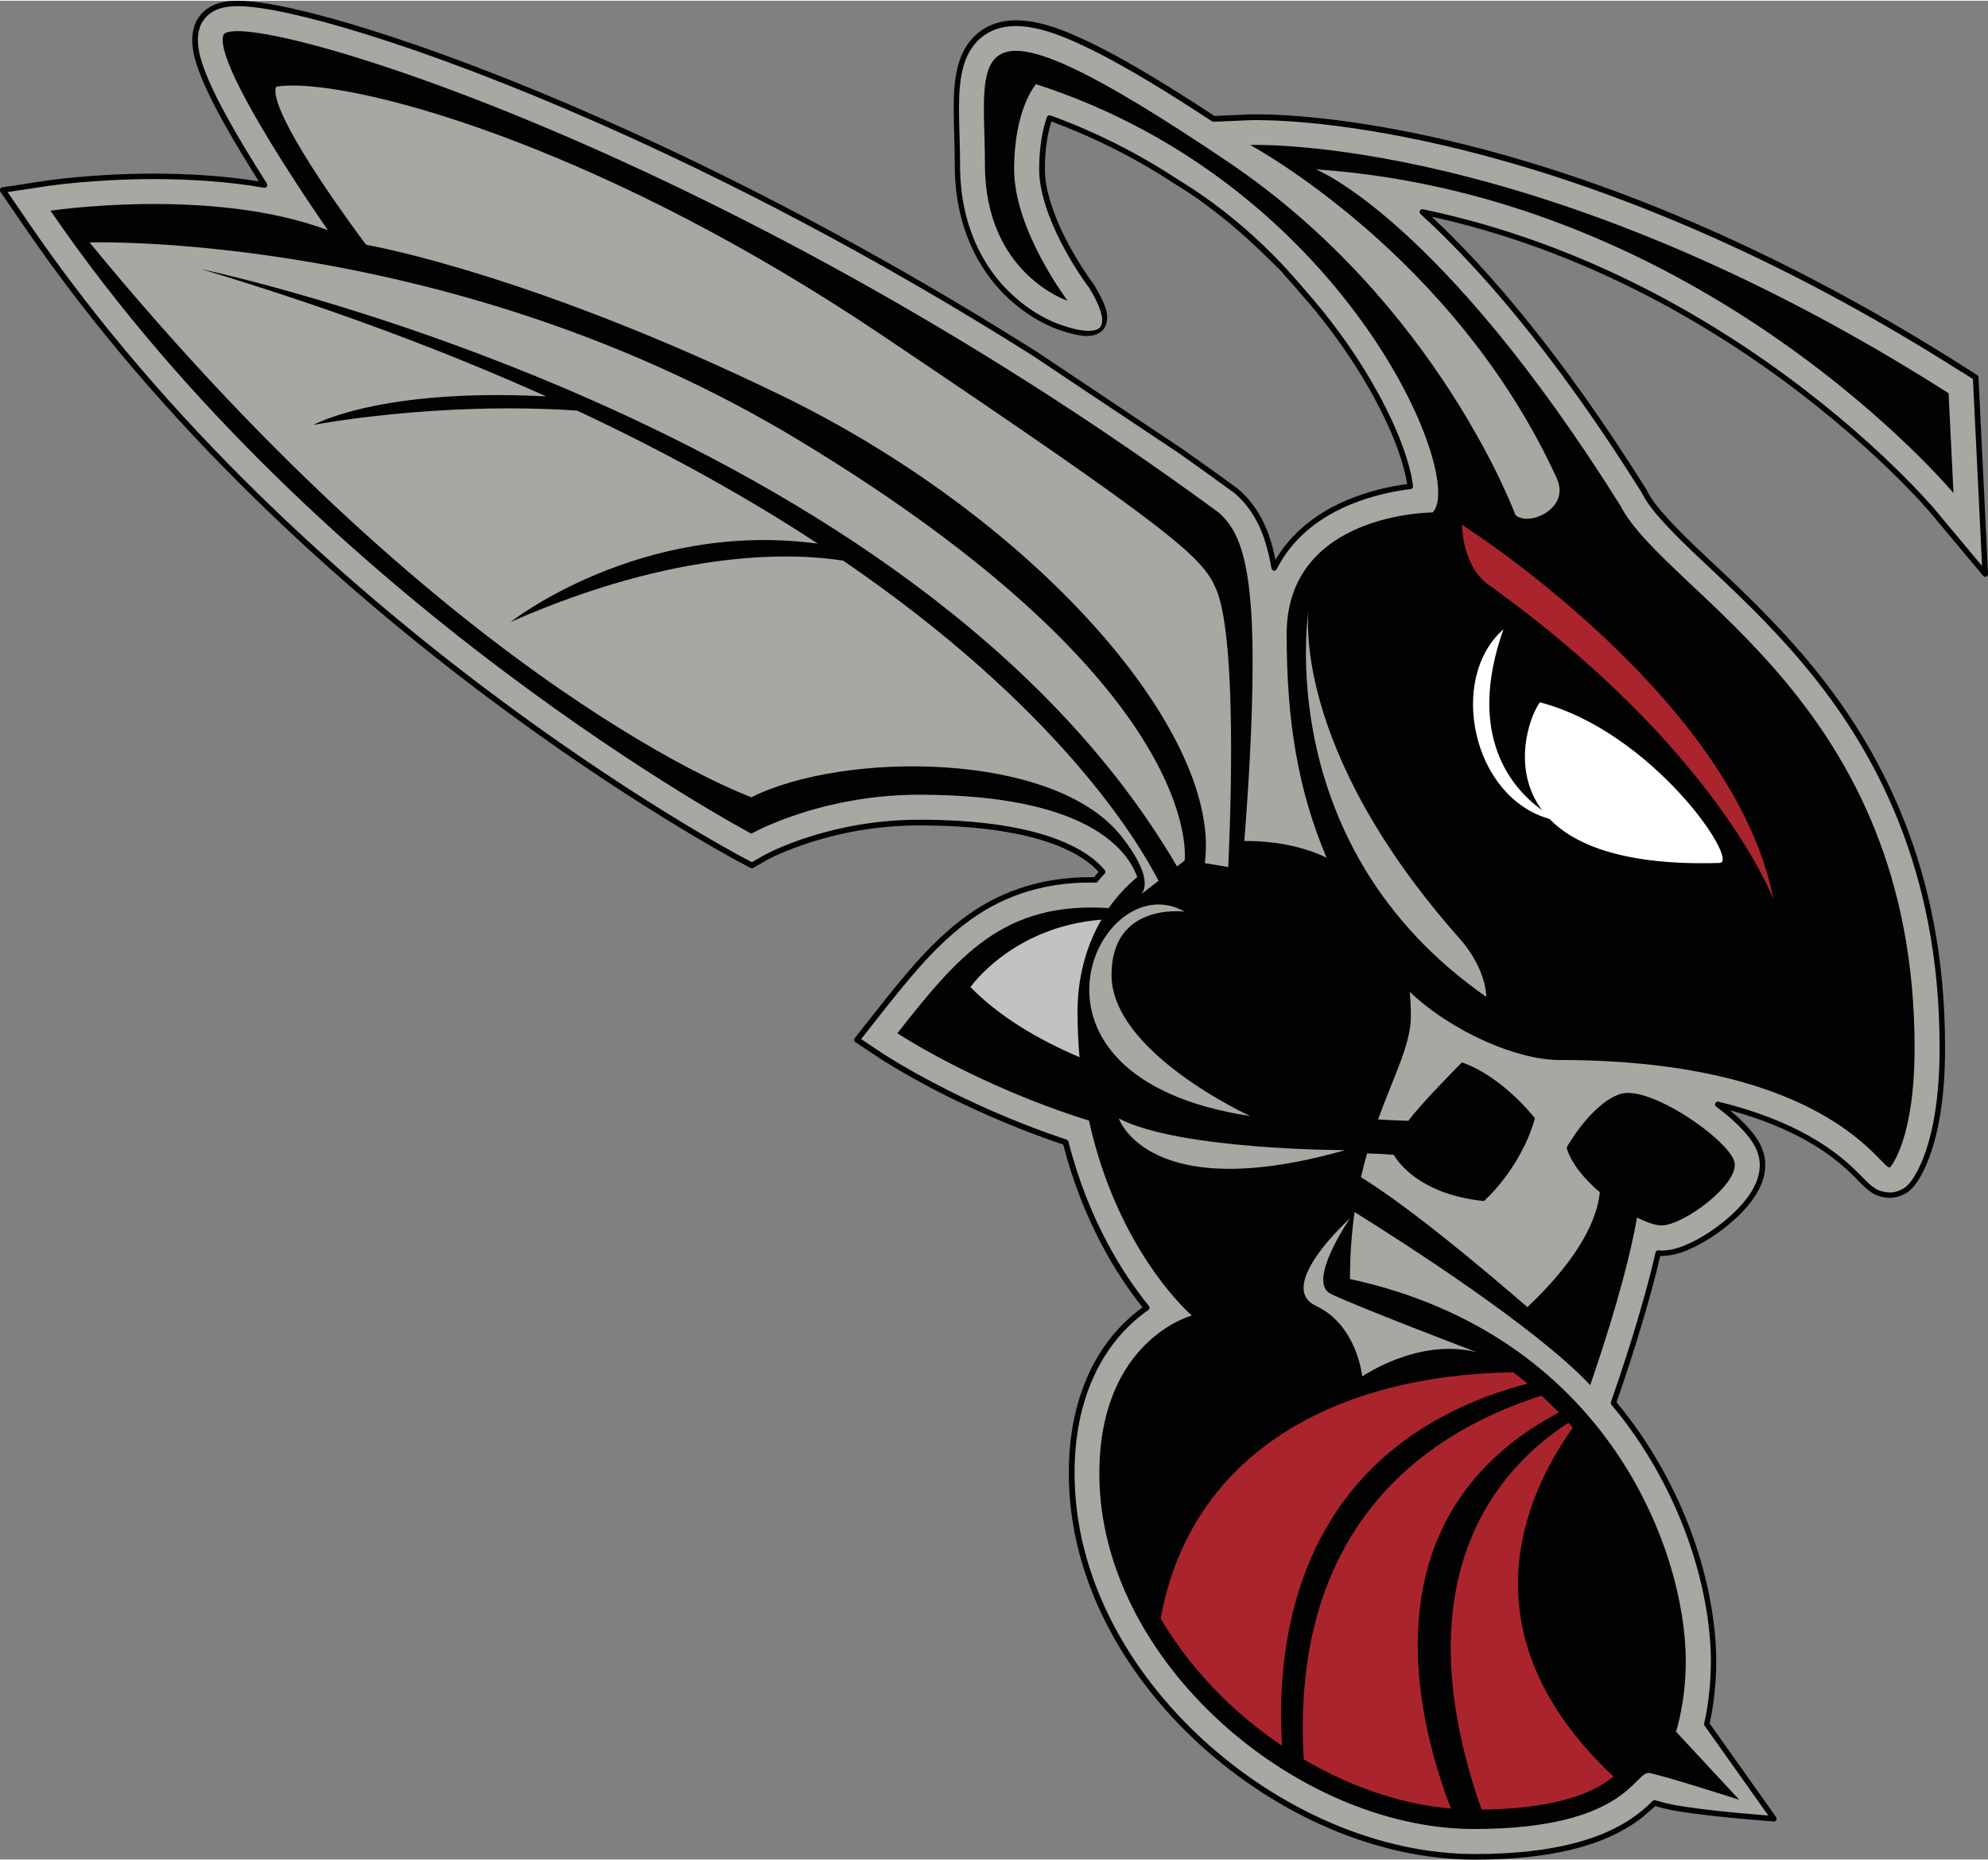
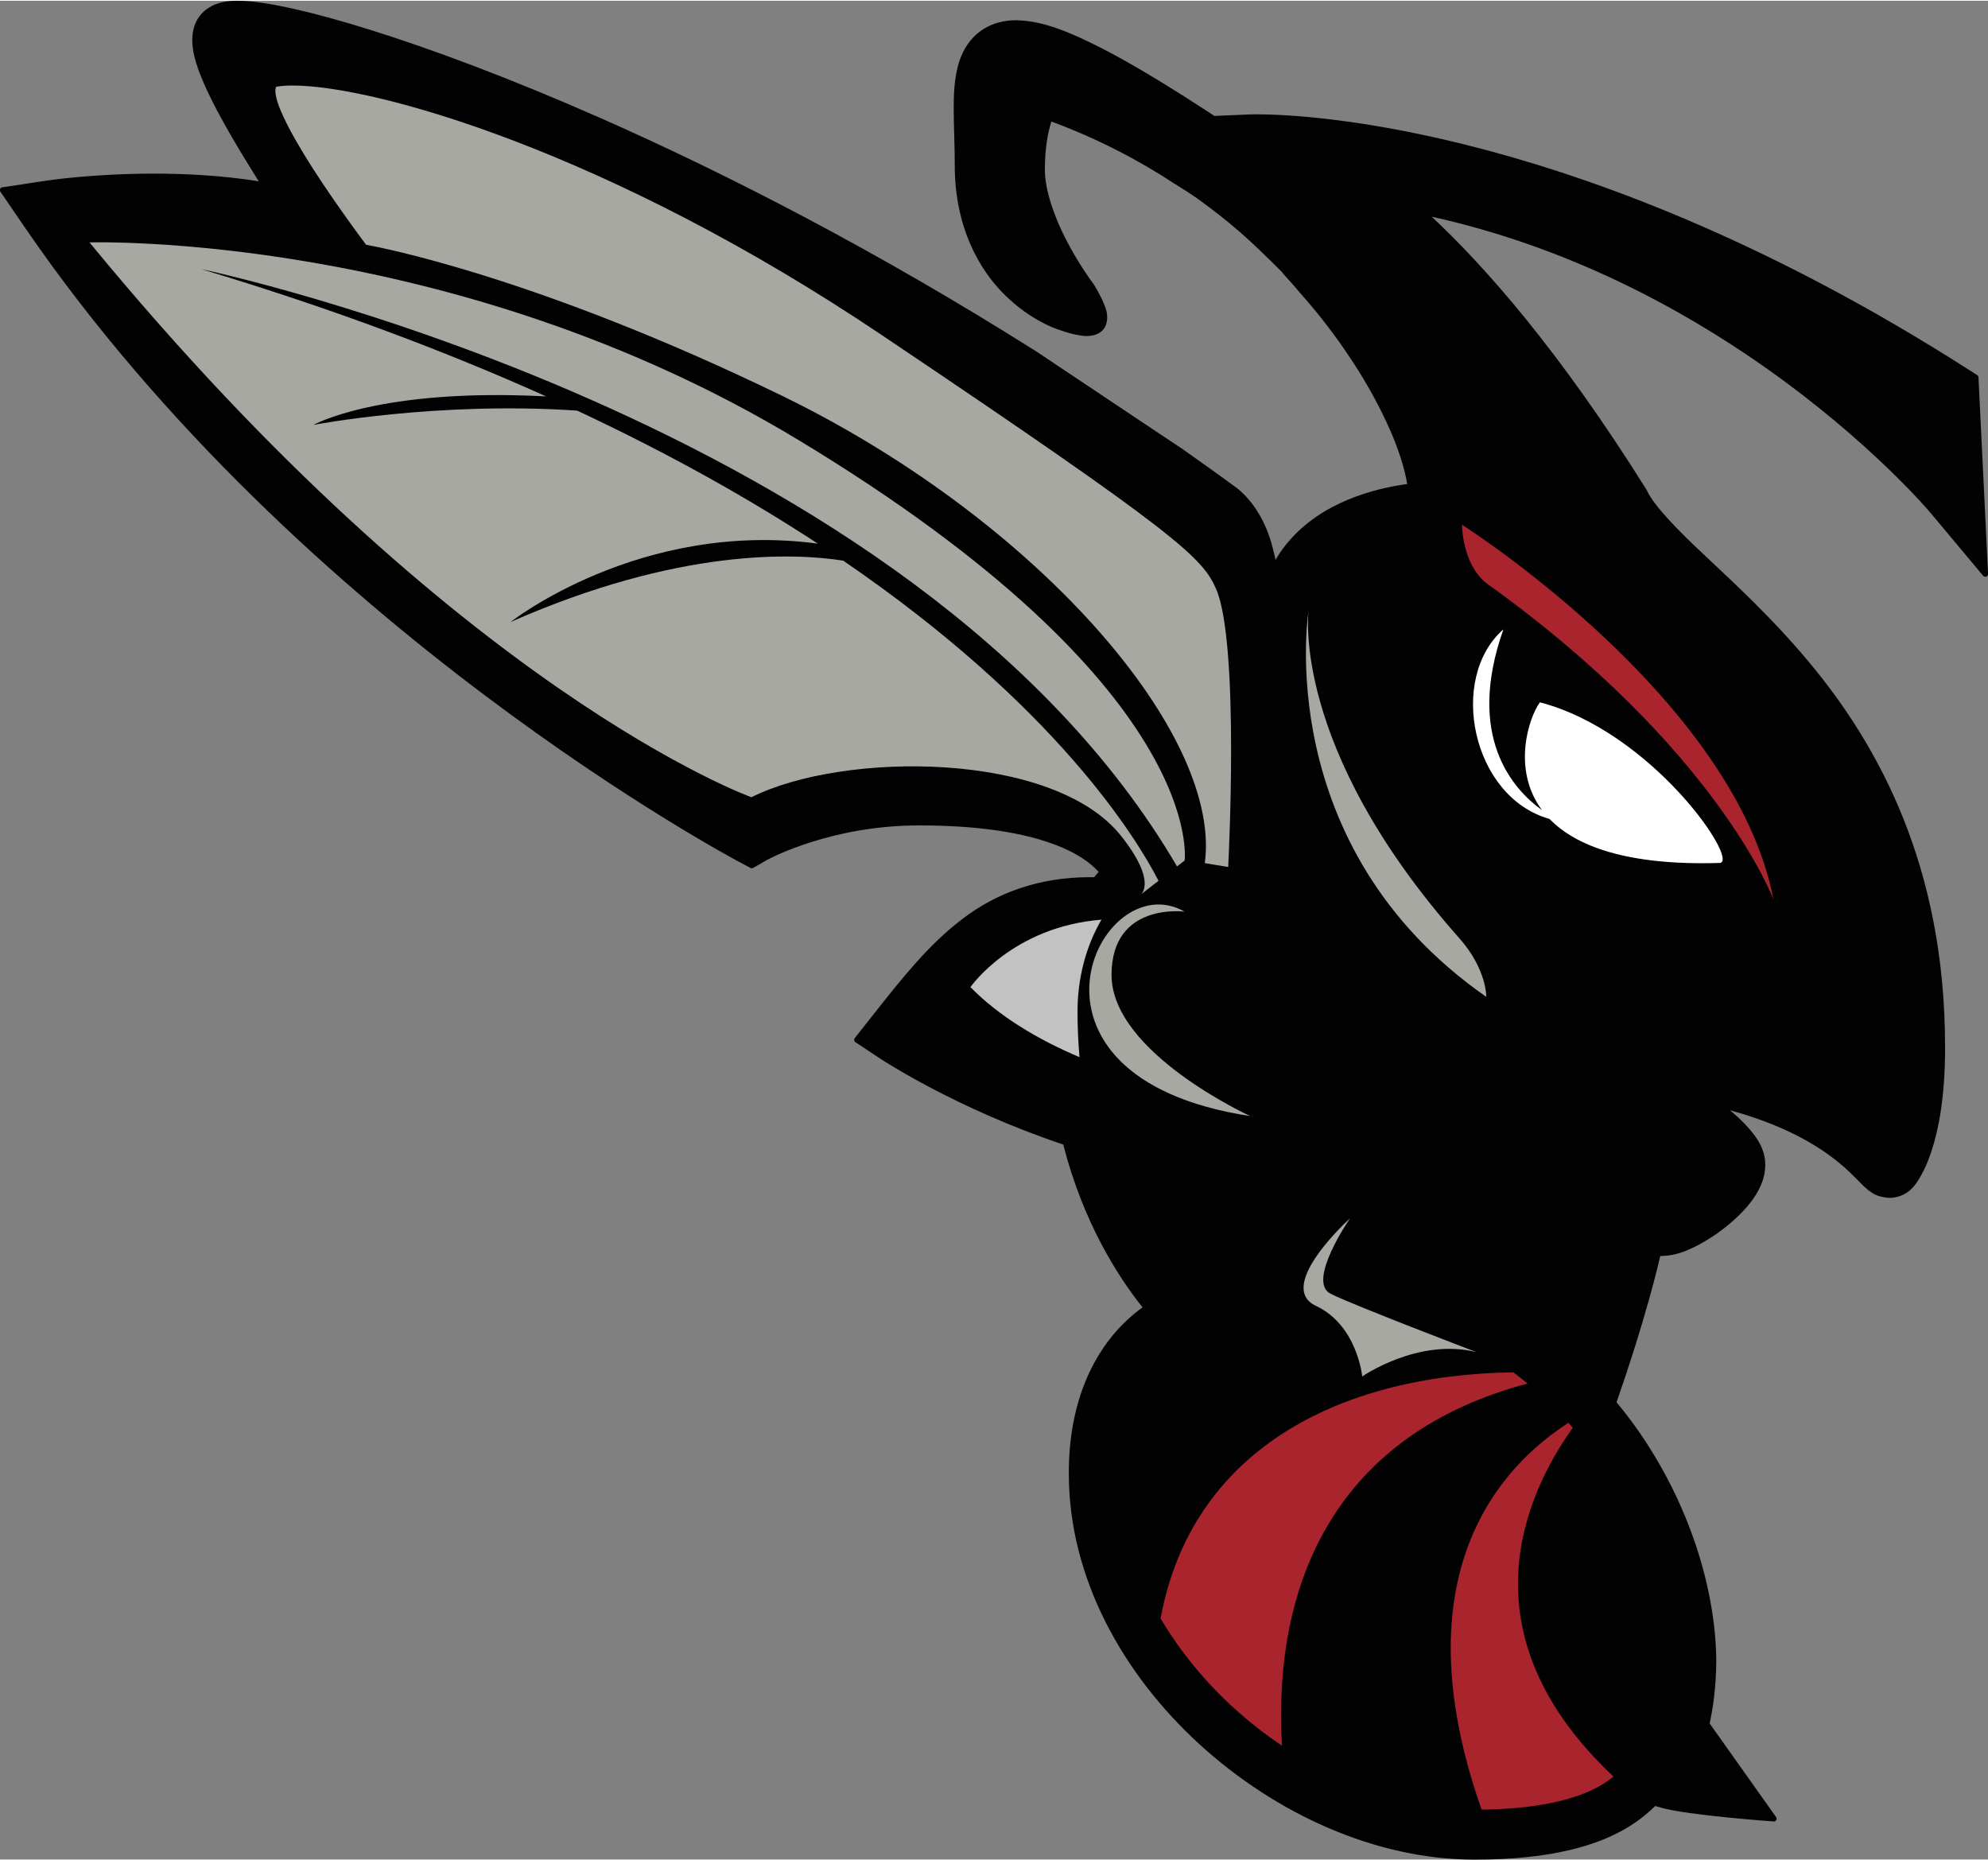
<svg xmlns="http://www.w3.org/2000/svg" id="Layer_1" data-name="Layer 1" width="4.98in" height="4.66in" viewBox="0 0 358.83 335.5">
  <rect x="0" y="0" width="358.83" height="335.5" fill="#808080" stroke="none" />
  <defs>
    <style>
      .cls-1 {
        fill: #aa242e;
      }

      .cls-2 {
        fill: #fff;
      }

      .cls-3 {
        fill: #c2c2c2;
      }

      .cls-4 {
        fill: #a7a8a2;
      }

      .cls-5 {
        fill: #030202;
      }
    </style>
  </defs>
  <path class="cls-5" d="M231.46,49.1c1.42,1.54,2.53,2.83,3.3,3.74,1.02,1.16,2.01,2.31,2.94,3.46,5.68,7.01,9.87,13.94,12.58,19.8,2.16,4.59,3.34,8.66,3.71,11.13-2.83.38-6.66,1.16-10.66,2.81-3.88,1.62-8.01,4.13-11.24,8.16-.68.84-1.3,1.75-1.86,2.72-.17-.83-.36-1.62-.56-2.37-1.25-4.78-3.57-8.2-6.08-10.32l-.16-.14-.2-.15c-3.3-2.43-6.6-4.77-9.88-7.09-1.45-.96-2.82-1.87-4.15-2.76l-17.78-11.87c-2.75-1.84-4.2-2.81-4.21-2.82-28.73-18.16-55.92-32.13-78.87-42.25-16.2-7.14-30.29-12.38-41.38-15.86-5.55-1.74-10.35-3.04-14.33-3.92C48.61.5,45.51.01,42.87,0c-1.08,0-2.12.06-3.4.44-.65.2-1.42.51-2.25,1.14-.84.63-1.75,1.71-2.17,3.1-.28.91-.34,1.72-.35,2.42.03,2.06.53,3.69,1.14,5.43,2.17,5.9,6.73,13.49,10.87,20.06-6.6-1.06-13.13-1.38-18.89-1.39-11.09,0-19.36,1.25-19.53,1.28l-7.89,1.2c-.17.02-.31.14-.38.3-.07.16-.05.34.05.48l4.5,6.58c49.75,72.5,128.16,113.98,128.41,114.16l2.48,1.32c.15.08.33.08.48,0l2.39-1.37.05-.03c.9-.51,11.97-6.28,27.45-6.27h.13c18.82,0,27.43,4.04,31.06,7.15.51.43.93.85,1.29,1.24-.07.07-.14.15-.21.23-.22.24-.42.49-.62.73-.16,0-.33-.01-.51-.01-.07,0-.14,0-.22,0-9.35,0-16.94,2.89-23.01,7.52-6.14,4.64-10.89,10.69-16.1,17.27l-3.36,4.26c-.09.11-.12.25-.1.39.02.14.1.26.22.34l4.52,3,.06.04s3.5,2.3,9.29,5.34c5.77,3.02,13.92,6.84,23.64,10.1,3.62,14.06,9.84,23.79,14.31,29.38-1.07.78-2.2,1.71-3.32,2.82-5.16,5.01-9.99,13.8-9.98,27.03,0,.07,0,.14,0,.23.03,18.88,9.83,36.19,23.58,48.79,13.81,12.59,31.78,20.78,49.56,20.82.04,0,.06,0,.07,0,14.16,0,22.5-2.67,27.73-5.86,2.23-1.35,3.84-2.79,4.9-3.82.33.09.69.19,1.06.3,4.94,1.41,20.29,2.48,20.32,2.49.19.01.38-.08.47-.25.09-.17.08-.38-.03-.54l-11.99-16.9c.56-2.56,1.18-6.48,1.19-11.24-.03-11.12-3.81-26.68-13.82-41.23-1.28-1.86-2.68-3.7-4.18-5.5.46-1.31.94-2.74,1.45-4.25l1.07-3.25c.31-.95.62-1.92.93-2.91,1.59-5.13,3.2-10.65,4.44-15.99.07,0,.13,0,.21,0,2.53-.06,4.29-.84,6.12-1.71,2.73-1.37,5.44-3.29,7.76-5.52,1.16-1.12,2.22-2.33,3.12-3.74.85-1.4,1.71-3.09,1.75-5.44,0-.53-.05-1.11-.18-1.71-.39-1.64-1.07-2.68-1.72-3.61-1.21-1.62-2.74-3.14-4.48-4.58,5.87,1.6,10.32,3.54,13.69,5.42,3.88,2.17,6.35,4.26,8.02,5.85.84.8,1.47,1.47,2.09,2.09.32.31.63.63,1.14,1.04l.07.05c.37.2,1.23,1.23,3.75,1.36.07,0,.12,0,.17,0,1.35-.01,2.91-.65,3.86-1.64l.09-.09.13-.14c1.11-1.2,5.82-7.57,5.82-25.08v-.35c0-32.42-11.92-54.34-24.72-69.59-6.4-7.66-12.98-13.72-18.33-18.76-5.34-4.98-9.39-9.18-10.7-11.89l-.1-.21-.13-.21c-15.43-24.62-28.75-39.85-38.68-49.13,24.31,5.37,44.66,16.32,59.86,26.97,9.71,6.81,17.3,13.47,22.43,18.41,2.56,2.47,4.51,4.5,5.81,5.9.65.7,1.13,1.25,1.45,1.61.16.18.26.3.33.39.04.04.06.07.08.09,0,.01.01.02.02.02,0,0,0,0,.01.01l9.55,11.42c.14.17.37.22.56.14.2-.08.33-.27.32-.49l-1.73-35.48c0-.16-.09-.31-.23-.4l-2.18-1.39c-68.29-43.51-118.84-45.68-127.82-45.68-.02,0-.04,0-.09,0-.8,0-1.26.02-1.35.02l-6.24.27c-8.18-5.37-14.71-9.3-20.04-12.07-6.53-3.33-11.16-5.12-15.74-5.2h-.07c-2,0-4.1.47-5.9,1.63-2.79,1.79-4.08,4.62-4.64,6.99-.58,2.43-.67,4.83-.67,7.33,0,3.19.19,6.56.19,9.98,0,.01,0,.05,0,.12,0,.02,0,.08,0,.14,0,11.2,4.48,18.97,9.11,23.46,4.2,4.12,8.3,5.72,9.38,6.11,2.07.75,3.8,1.16,5.22,1.24,3.55,0,4.12-2.53,3.67-4.52-.37-1.33-1.12-2.92-2.3-4.84l-.03-.04-.23-.31s-.02-.02-.07-.09c-.41-.55-2.65-3.67-4.7-7.69-2.05-3.95-3.79-8.87-3.78-12.48,0-.05,0-.09,0-.11,0-3.96.57-6.75,1.17-8.64,8.22,3.04,15.61,6.88,22.21,11.21,1.46.89,2.85,1.79,4.18,2.71,5.94,4.34,9,7.01,15.34,13.35Z" />
  <path class="cls-3" d="M175.16,178.03c5.19,5.29,12.1,9.42,19.69,12.65-.23-2.64-.36-5.38-.36-8.25,0-5.89,1.46-11.66,4.32-16.57-16.11,1.27-23.65,12.18-23.65,12.18Z" />
-   <path class="cls-4" d="M354.14,67.06c-68.12-43.39-118.46-45.52-127.29-45.52h-.06c-.81,0-1.26.02-1.32.02l-6.41.28-.3-.08c-8.22-5.4-14.78-9.35-20.09-12.1-6.5-3.31-10.99-5.03-15.3-5.1h-.05c-1.84,0-3.75.43-5.36,1.47-2.5,1.6-3.68,4.15-4.21,6.38-.55,2.3-.64,4.62-.65,7.1,0,3.15.19,6.52.19,9.98v.08c0,.06,0,.12,0,.17,0,10.93,4.36,18.42,8.81,22.74,4.06,3.99,8.02,5.53,9.03,5.89,2.25.82,4.08,1.22,5.38,1.22,1.79-.07,2.38-.55,2.43-1.91.01-1.24-.73-3.26-2.4-5.95l-.21-.27s-.02-.03-.09-.12c-.44-.59-2.7-3.74-4.78-7.84-2.09-4.05-3.89-9.03-3.89-12.94,0-.04,0-.09,0-.13,0-4.39.69-7.44,1.39-9.42.04-.13.14-.23.26-.29.12-.06.26-.07.39-.02,8.49,3.09,16.11,7.04,22.88,11.48,12.37,7.51,20.09,16.52,23.03,19.99,1.02,1.16,2.01,2.32,2.96,3.48,5.73,7.07,9.96,14.07,12.71,20.01,2.35,5,3.57,9.35,3.86,11.93.03.27-.16.52-.44.55-2.8.34-6.77,1.1-10.9,2.8-3.78,1.58-7.75,4-10.84,7.86-.91,1.13-1.72,2.4-2.43,3.79-.1.19-.31.3-.52.27-.21-.03-.38-.2-.42-.41-.23-1.32-.5-2.54-.81-3.66-1.2-4.61-3.42-7.84-5.76-9.82l-.13-.12-.17-.12c-3.29-2.42-6.58-4.76-9.85-7.07-16.81-11.17-26.14-17.45-26.13-17.44-28.68-18.13-55.82-32.07-78.73-42.17-16.17-7.13-30.22-12.36-41.27-15.82-5.52-1.73-10.3-3.03-14.24-3.9-3.97-.87-7.02-1.34-9.53-1.35-1.05.01-1.96.06-3.11.39-.58.19-1.21.44-1.94.99-.68.51-1.48,1.45-1.81,2.59-.24.8-.3,1.49-.3,2.13.03,1.89.48,3.38,1.08,5.1,2.12,5.79,6.72,13.44,10.88,20.03.16.26.33.52.49.77.1.17.1.38,0,.55-.11.17-.31.25-.5.22-6.9-1.19-13.78-1.55-19.82-1.56-11.02,0-19.23,1.24-19.39,1.27l-7.09,1.07,4.05,5.92c49.62,72.29,127.75,113.64,128.1,113.87l2.19,1.16,2.15-1.23.06-.03c1.02-.57,12.2-6.4,27.94-6.4.02,0,.05,0,.06,0,.02,0,.04,0,.07,0,18.95,0,27.8,4.05,31.71,7.39.7.59,1.25,1.16,1.7,1.7.16.19.15.48-.02.66-.18.19-.35.36-.51.54-.26.29-.5.59-.76.89-.1.12-.24.18-.39.18-.26,0-.51-.02-.73-.02-.08,0-.15,0-.22,0-9.14,0-16.49,2.81-22.4,7.32-6,4.54-10.71,10.51-15.92,17.1l-3.02,3.84,4.05,2.69c.45.27,3.69,2.4,9.29,5.33,5.78,3.03,13.97,6.87,23.75,10.12.16.05.28.18.33.35,3.66,14.39,10.08,24.21,14.52,29.67.09.11.13.25.11.39-.02.14-.09.26-.21.34-1.16.81-2.39,1.81-3.63,3.03-4.96,4.83-9.68,13.33-9.68,26.32,0,.07,0,.14,0,.22.03,18.54,9.65,35.61,23.26,48.07,13.64,12.45,31.42,20.52,48.88,20.56h.07c14.04,0,22.18-2.65,27.21-5.71,2.29-1.38,3.9-2.86,4.92-3.87.13-.13.31-.17.48-.13.42.11.88.24,1.35.38,3.94,1.14,15.49,2.1,19.05,2.38l-11.5-16.21c-.08-.11-.11-.26-.08-.4.56-2.5,1.21-6.44,1.21-11.24-.03-10.9-3.76-26.29-13.65-40.66-1.31-1.91-2.76-3.79-4.3-5.64-.11-.13-.15-.32-.09-.48.48-1.38,1-2.89,1.54-4.51l1.07-3.25c.31-.95.62-1.91.93-2.9,1.63-5.25,3.27-10.91,4.51-16.34.05-.24.28-.41.52-.39.23.02.4.04.56.05,2.3-.06,3.87-.75,5.68-1.61,2.62-1.32,5.25-3.18,7.5-5.34,1.12-1.09,2.13-2.23,2.96-3.55.82-1.34,1.56-2.81,1.6-4.92,0-.46-.05-.96-.16-1.47-.36-1.47-.93-2.35-1.56-3.25-1.53-2.06-3.67-4-6.16-5.84-.19-.14-.26-.4-.16-.61.1-.22.34-.33.57-.28,7.12,1.71,12.38,3.95,16.26,6.12,3.96,2.22,6.51,4.37,8.22,6,.87.82,1.5,1.5,2.11,2.11.32.31.58.58,1.04.95.69.41.96,1.02,3.27,1.21.03,0,.07,0,.12,0,1.02.01,2.45-.58,3.15-1.34l.08-.08.11-.12c.9-.97,5.56-7.07,5.56-24.41,0-.04,0-.09,0-.14v-.21c0-32.17-11.8-53.82-24.49-68.95-6.35-7.6-12.9-13.63-18.24-18.68-5.37-5.02-9.44-9.18-10.91-12.17l-.08-.16-.11-.18c-16.11-25.69-29.88-41.09-39.86-50.17-.17-.15-.21-.4-.11-.6.1-.2.33-.31.55-.26,25.27,5.26,46.37,16.54,62.02,27.51,9.76,6.84,17.39,13.54,22.55,18.51,2.58,2.48,4.54,4.53,5.85,5.95.65.71,1.15,1.26,1.47,1.62.25.28.39.45.42.49,0,0,0,0,0,0,0,0,0,0,0,0h0s0,0,.01.01l8.6,10.29-1.65-33.74-1.96-1.25ZM237.53,30.44s22.4,8.79,54.9,60.61c8.34,16.25,53.15,35.58,53.15,97.95,0,16.69-4.39,21.52-4.39,21.52-1.32,1.32-10.1-19.33-59.74-19.33-7.61,0-19.4-5.09-26.99-12.3.13,1.42.2,2.88.2,4.39,0,5.09-3.04,10.66-5.92,18.64,3.45.21,5.48.24,5.48.24,2.2-3.07,9.66-10.54,9.66-10.54,7.47,2.63,13.18,10.1,13.18,10.1-2.63,9.22-9.22,14.93-9.22,14.93-12.74-1.32-16.25-8.34-16.25-8.34,0,0-1.09-.14-4.84-.26-.39,1.37-.75,2.8-1.09,4.3,8.8,5.41,22.24,16.69,30.04,23.45,9.66-9.17,12.59-16.08,13.07-20.73-2.85-2.45-5.27-5.34-6-8.08,0,0,4.39-7.91,9.66-9.66,5.27-1.76,19.76,8.35,20.64,12.3s-9.22,11.42-13.18,11.42c-1.05,0-2.63-.54-4.41-1.43-1.71,9.73-5.59,21.96-8.45,30.25-9.69-10.32-33.21-25.43-42.53-31.24-.52,3.65-.83,7.65-.83,12.09,46.56,10.1,60.61,49.19,60.61,68.96,0,7.47-1.76,12.74-1.76,12.74l11.42,12.3s-13.62-4.39-16.25-4.83c-2.64-.44-3.95,10.1-31.62,10.1-32.06,0-67.64-30.31-67.64-64.13,0-24.16,16.69-28.55,16.69-28.55,0,0-13.32-11.36-18.56-35.18-20.4-6.38-34.59-15.77-34.59-15.77,10.99-13.95,19.14-23.83,38.15-22.59,1.45-2.07,3.17-3.96,5.16-5.6-1.87-5.16-9.38-14.86-39.35-14.86-18.01,0-30.31,7.03-30.31,7.03,0,0-77.74-41.29-126.5-112.44,0,0,28.99-4.39,50.07,3.51,0,0-20.64-29.43-18.89-35.14,1.76-5.71,88.73,19.33,179.65,86.09,3.51,3.07,6.15,8.34,6.15,26.79,0,11.54-.86,24.45-1.5,32.51.06,0,.12,0,.18,0,5.7,0,10.59,1.06,14.67,3.02-5.14-12.13-7.21-24.52-7.21-40.36,0-21.96,26.35-21.96,26.35-21.96,6.15-6.15-15.81-59.3-71.59-77.3,0,0-3.95,4.39-3.95,15.37s9.66,23.72,9.66,23.72c0,0-14.93-4.83-14.93-24.6s-5.57-33.82,43.92-.44c37.77,25.48,51.83,63.69,51.83,63.69,2.2,2.2,10.01-1.02,7.47-6.59-18.45-40.41-55.34-60.17-55.34-60.17,0,0,52.27-2.2,126.06,44.8l.88,18.01s-44.8-53.59-115.08-58.42Z" />
  <path class="cls-4" d="M237.53,235.57c7.47,3.51,8.35,12.74,8.35,12.74,0,0,10.1-7.03,20.64-4.39,0,0-21.96-8.35-26.35-10.54-4.39-2.2,3.51-13.62,3.51-13.62,0,0-13.62,12.3-6.15,15.81Z" />
-   <path class="cls-1" d="M235.32,317.43c8.43,4.95,17.64,8.11,26.56,8.87-6.72-17.58-14.91-53.26,19.49-71.49-1-1.03-2.04-2.05-3.13-3.04-23.56,7.51-45.23,25.89-42.92,65.66Z" />
  <path class="cls-1" d="M209.49,291.98c3.45,5.87,7.91,11.31,13.1,16.06,2.75,2.52,5.71,4.83,8.8,6.91-1.71-29.94,10.15-56.3,44.33-65.36-.83-.69-1.69-1.36-2.57-2.03-31.9.46-58.14,14.37-63.66,44.42Z" />
  <path class="cls-1" d="M267.42,326.49c7.87-.1,13.27-1.12,16.98-2.36,3.43-1.16,5.43-2.46,6.82-3.61-27.41-25.78-15.97-50.86-7.34-62.95-.26-.3-.51-.6-.77-.9-12.1,7.77-30.62,27.28-15.69,69.82Z" />
  <path class="cls-4" d="M200.63,175.83c0-13.18,13.18-11.42,13.18-11.42-15.37-8.78-34.26,29.87,11.86,36.9,0,0-25.04-11.42-25.04-25.48Z" />
-   <path class="cls-4" d="M201.95,201.75s5.27,15.81,40.85,5.71c0,0-29.87,0-40.85-5.71Z" />
  <path class="cls-4" d="M236.21,109.95s-7.03,42.61,32.06,69.84c0,0,.11-4.96-4.83-10.54-30.75-34.7-27.23-59.3-27.23-59.3Z" />
  <path class="cls-2" d="M277.94,126.64c-1.99,2.74-5.1,12.09.39,19.45-5.27-3.78-13.81-13.28-6.97-32.63-10.03,8.78-5.74,30.27,8.33,34.22,4.71,4.86,13.89,8.46,30.76,7.94,3.51-.44-12.3-23.72-32.5-28.99Z" />
  <path class="cls-1" d="M268.28,105.12c41.73,29.87,51.83,57.1,51.83,57.1-7.03-36.46-56.22-67.64-56.22-67.64,0,0,0,7.03,4.39,10.54Z" />
  <path class="cls-4" d="M152.2,101.06c-8.68-1.37-29.61-2.34-60.05,11.08,0,0,23.37-18.45,55.46-14.15-12.14-7.96-26.49-16.08-43.43-24.01-25.36-1.72-47.61,2.58-47.61,2.58,0,0,11.88-6.72,42-5.15-17.88-8.04-38.47-15.83-62.2-22.96,0,0,128.76,26.89,176.08,107.8l1.37-1.06s4.39-31.19-69.84-75.99C81.59,41.55,16.16,43.62,16.16,43.62c66.76,81.26,119.47,100.14,119.47,100.14,16.69-8.35,54.64-8.33,66.76,7.03,6.59,8.35,3.51,10.54,3.51,10.54l3.21-2.49c-3.89-7.56-18.38-31.45-56.91-57.78Z" />
  <path class="cls-4" d="M66.07,44.04c2.61.47,31.05,5.87,75.05,27.24,43.89,21.36,76.48,57.53,76.55,81.19,0,1.09-.07,2.15-.21,3.18l4.23.71c.11-2.28.52-11.21.52-21.1.01-11.44-.57-24.22-2.7-29.07-2.41-5.62-6.83-9.89-60.43-45.9C109.87,27.21,67.65,15.29,52.84,15.3c-1.19,0-2.19.08-2.99.22-.08.17-.14.42-.14.75-.05,2.85,4.07,10.01,8.21,16.22,3.73,5.63,7.45,10.61,8.15,11.54Z" />
</svg>